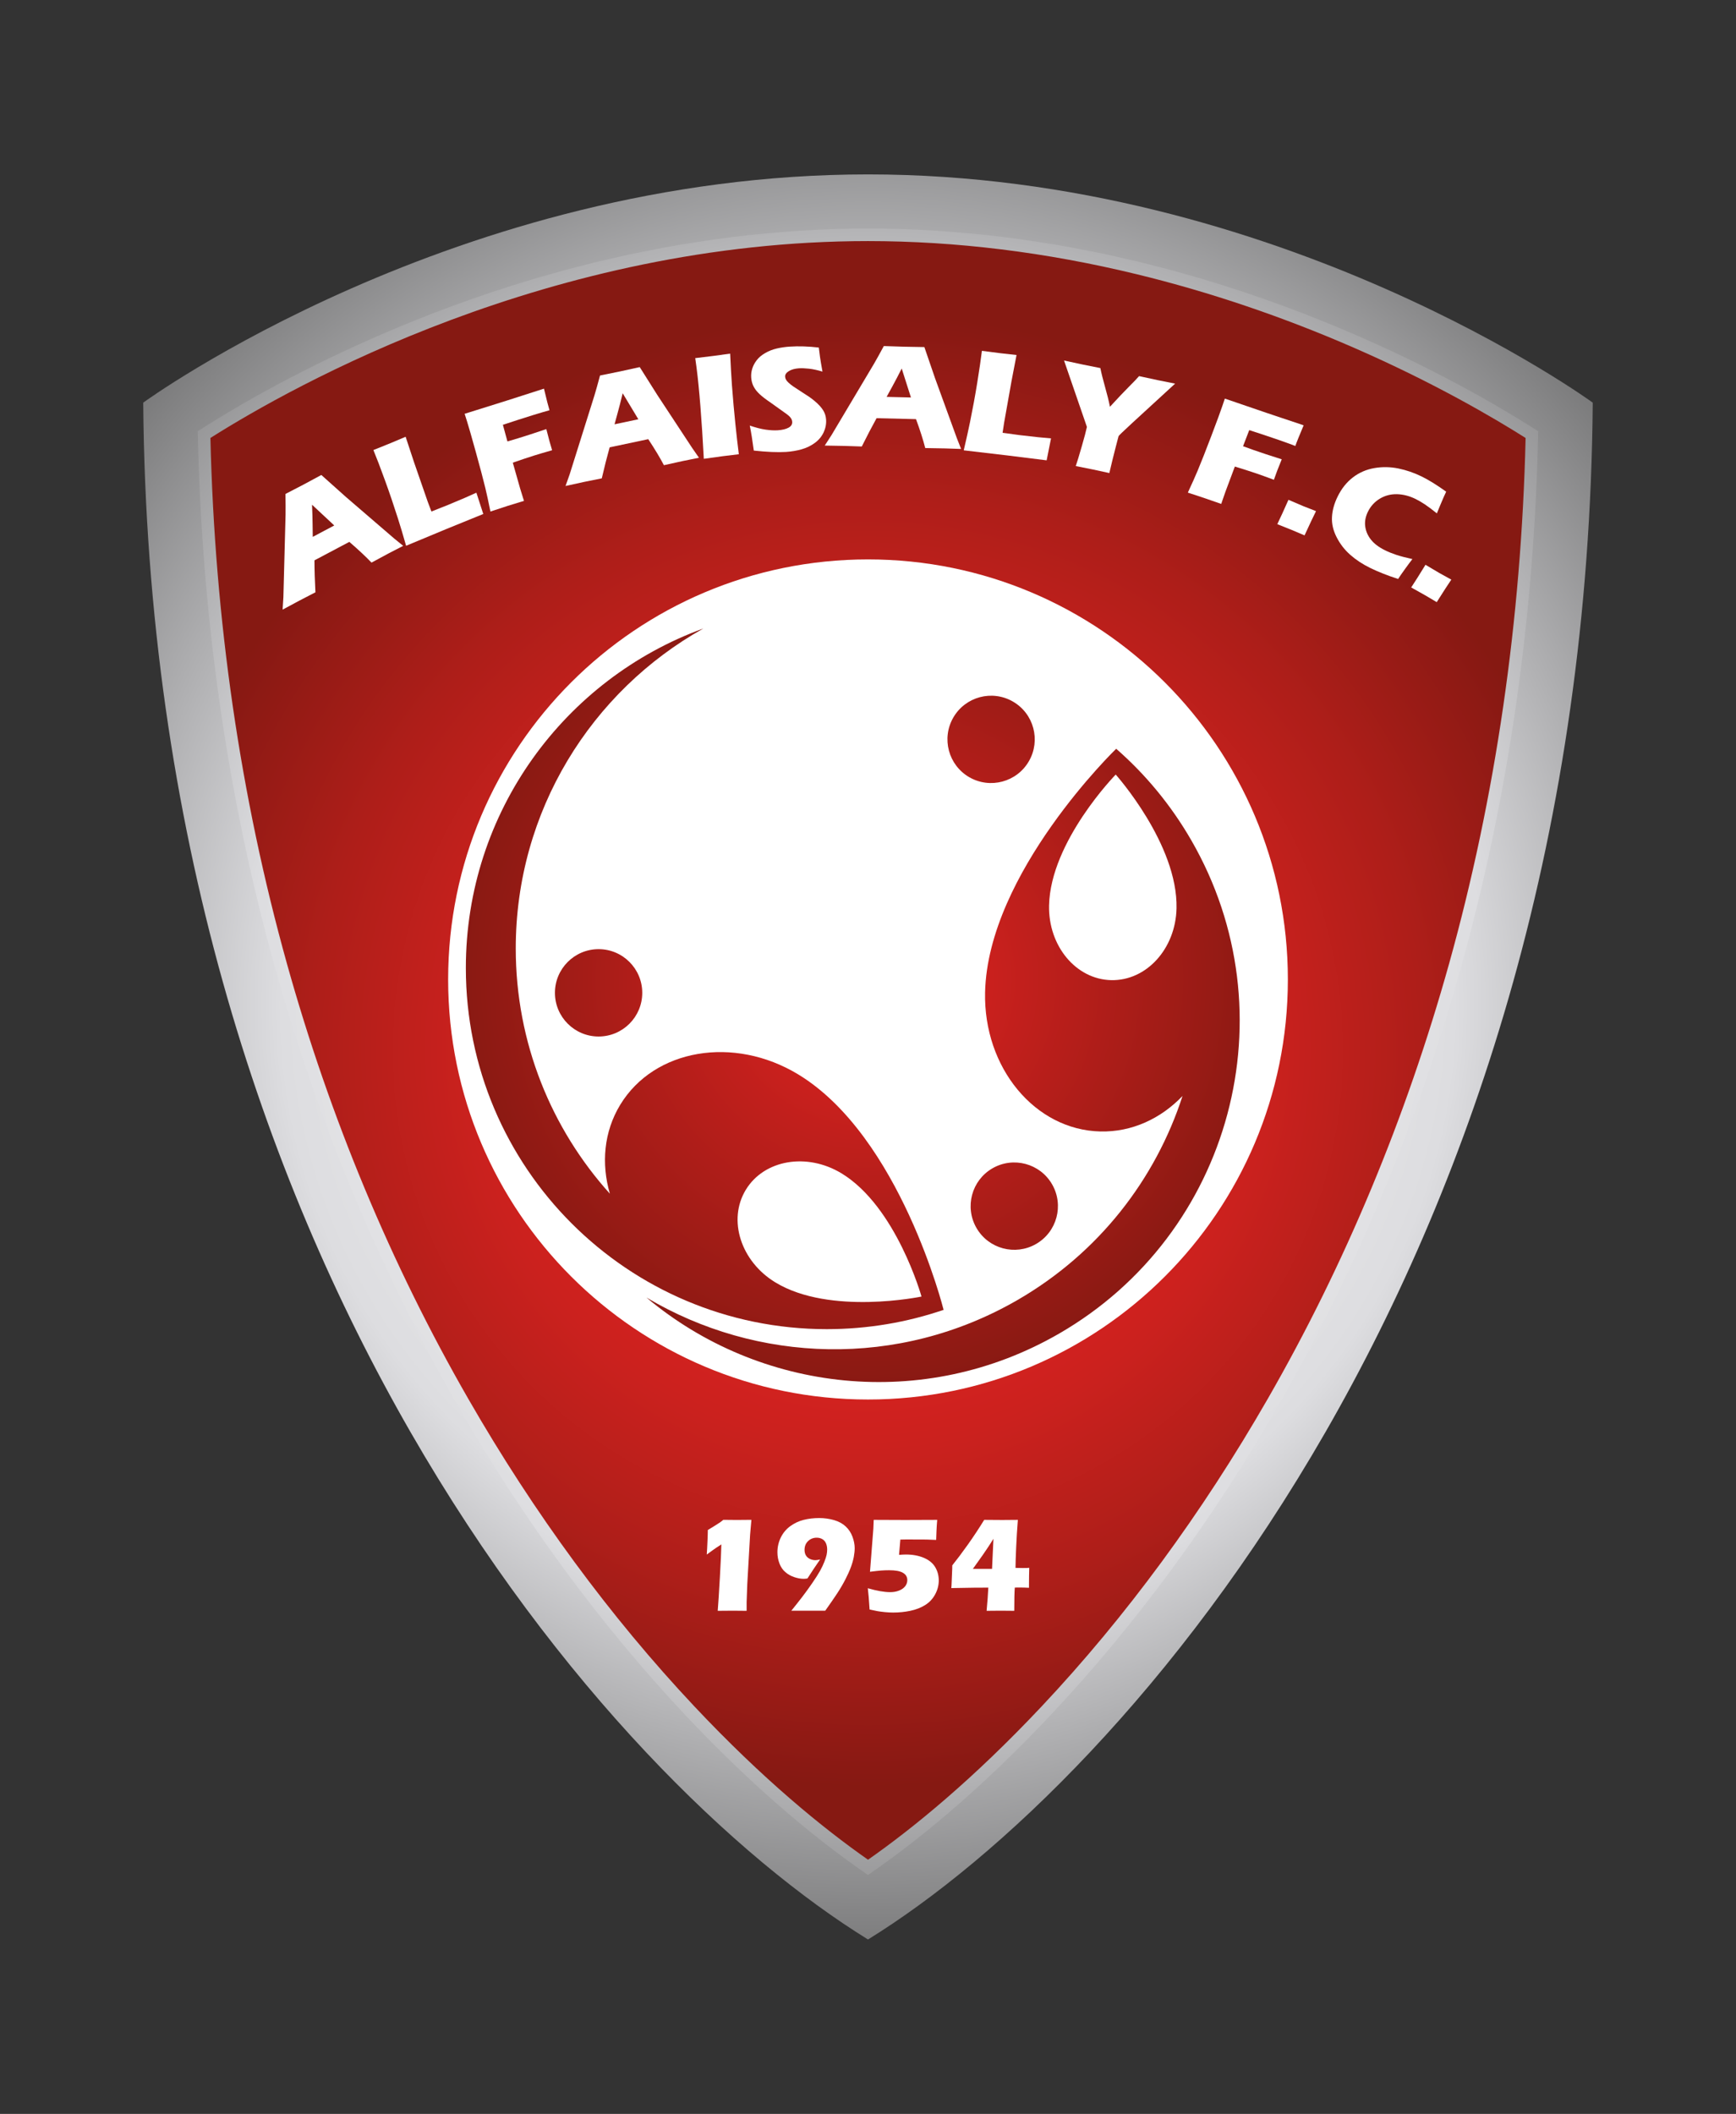
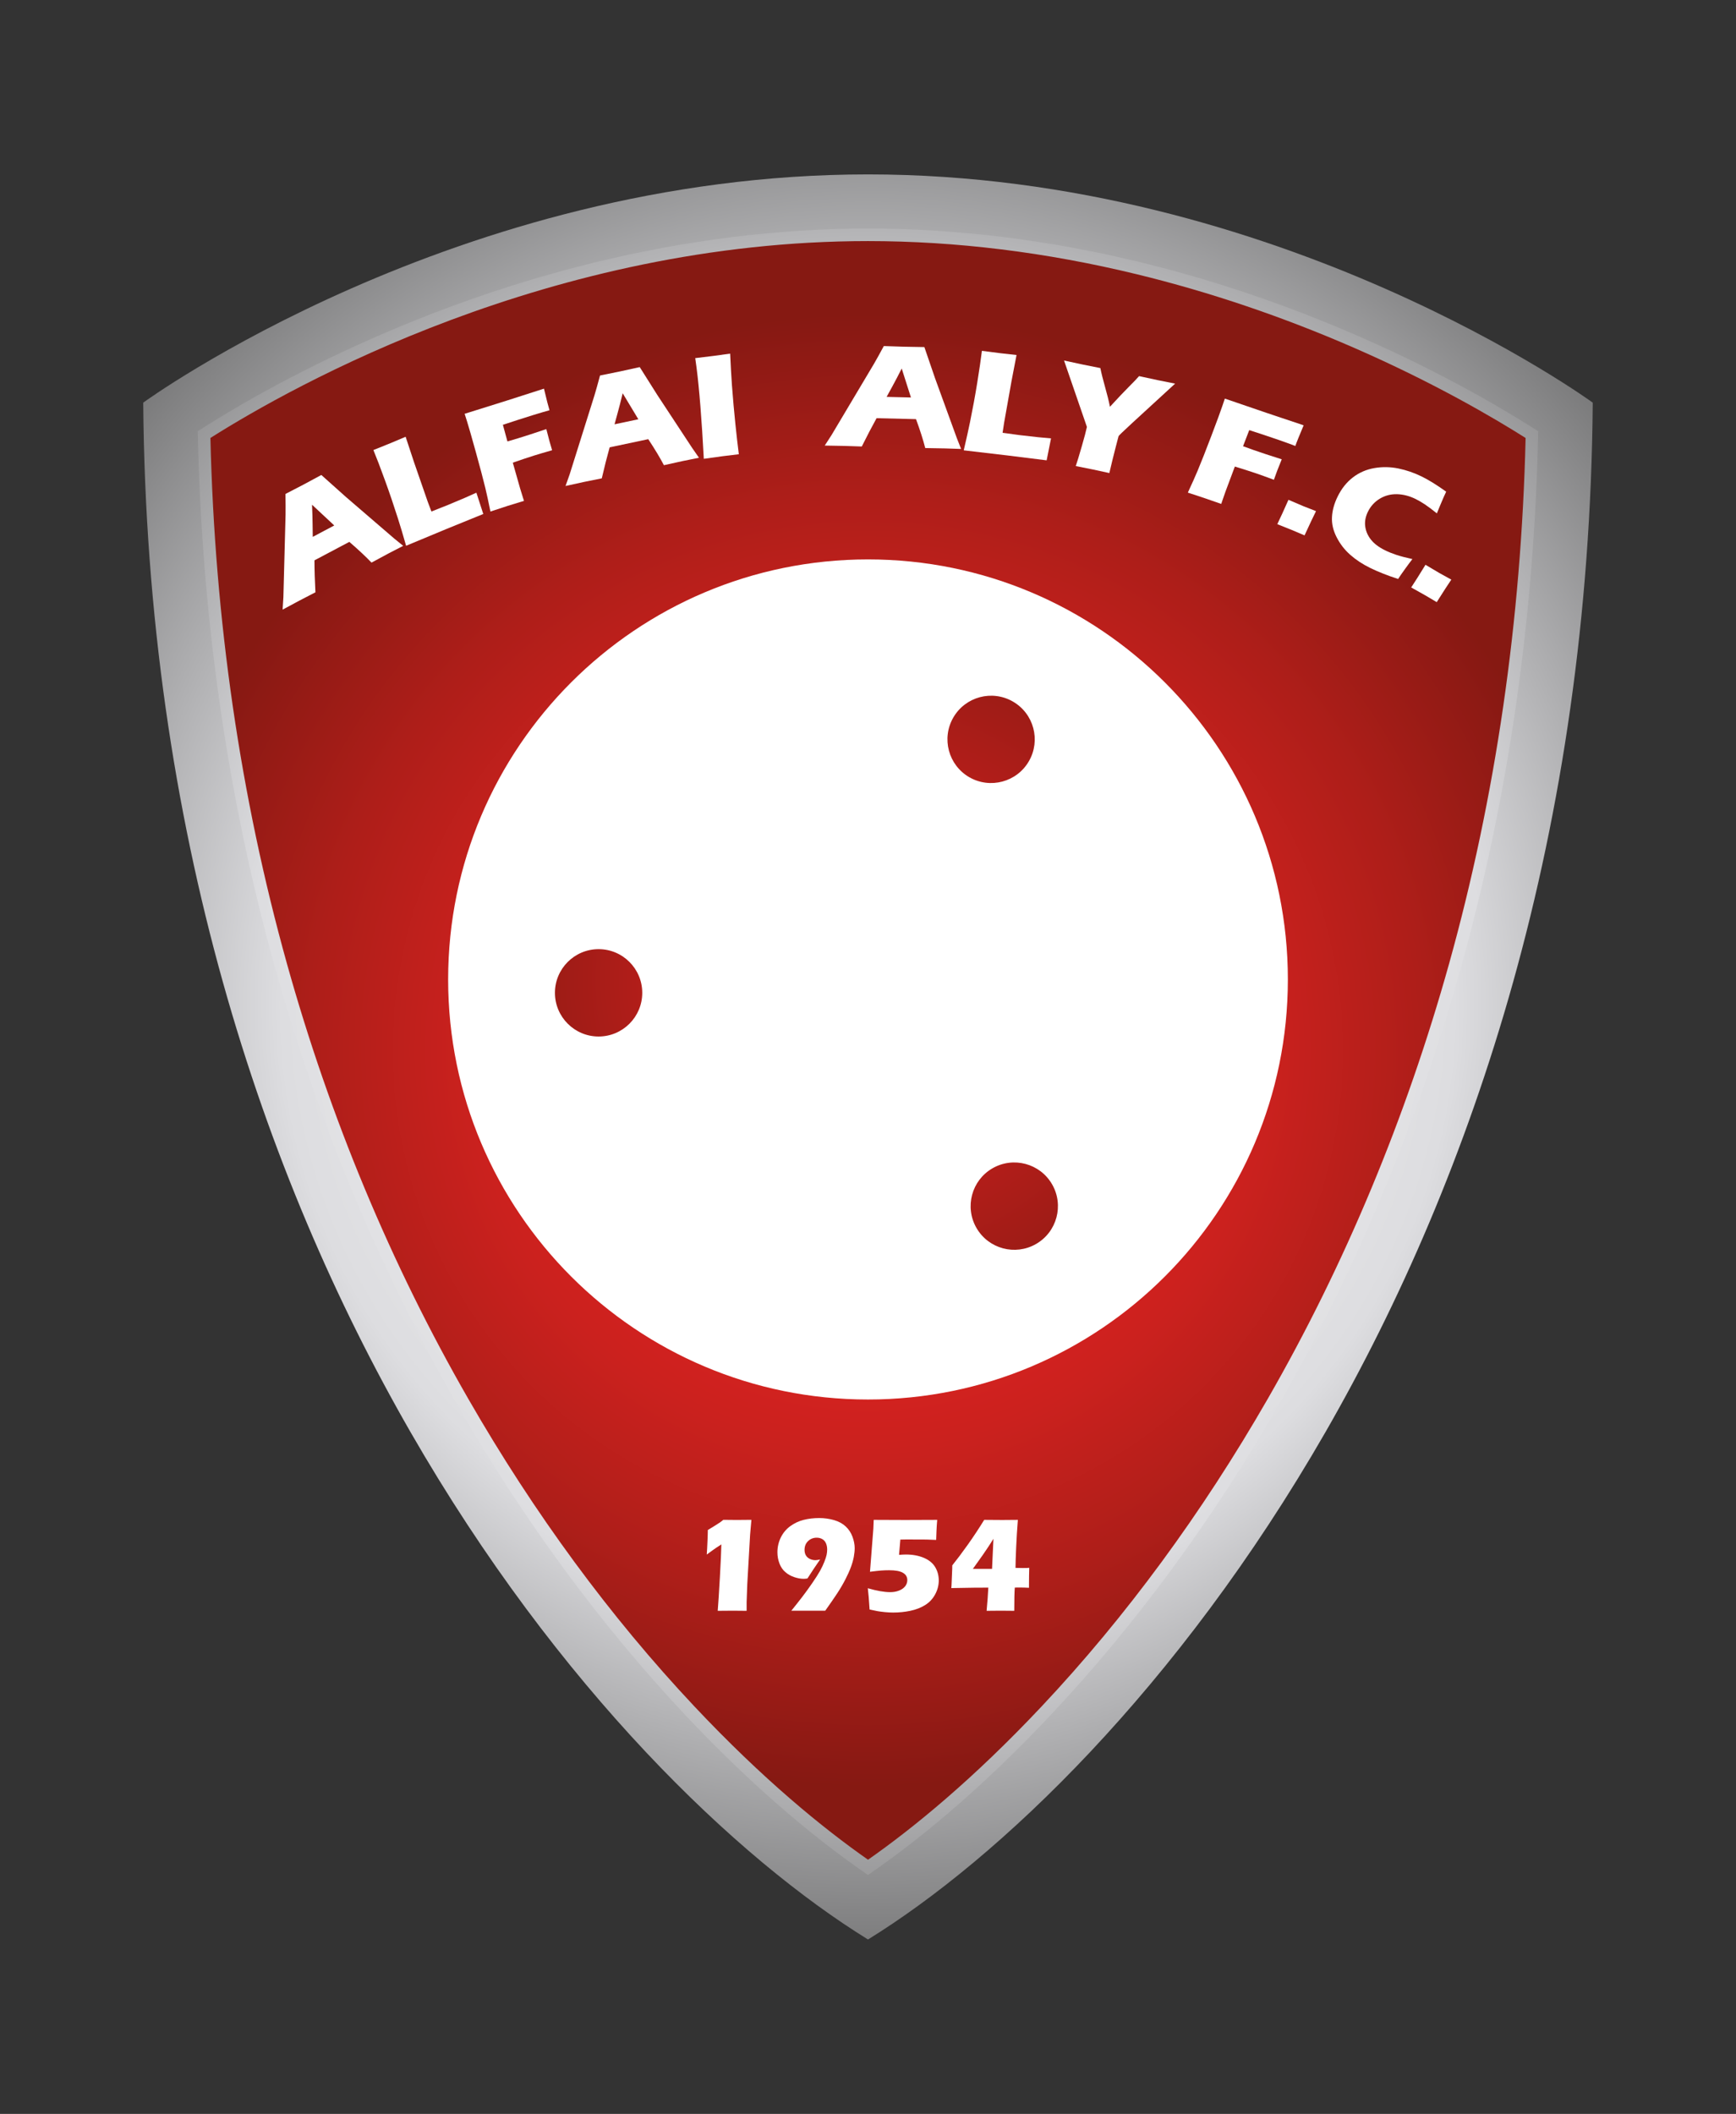
<svg xmlns="http://www.w3.org/2000/svg" version="1.1" id="Calque_1" x="0px" y="0px" viewBox="0 0 55.868 68" enable-background="new 0 0 55.868 68" xml:space="preserve">
  <rect x="0" y="0" width="55.868" height="68" fill="#333333" stroke="none" />
  <g>
    <radialGradient id="SVGID_1_" cx="30.755" cy="22.918" r="286.035" gradientTransform="matrix(0.12 0 0 0.12 24.24 29.578)" gradientUnits="userSpaceOnUse">
      <stop offset="0" style="stop-color:#FFFFFF" />
      <stop offset="0.55" style="stop-color:#DDDDE0" />
      <stop offset="1" style="stop-color:#595959" />
    </radialGradient>
    <path fill="url(#SVGID_1_)" d="M27.934,5.61c-13.258,0-23.325,7.342-23.325,7.342c0.223,27.558,14.936,44.26,23.325,49.437   c8.389-5.177,23.102-21.878,23.324-49.437C51.258,12.953,41.192,5.61,27.934,5.61z" />
    <radialGradient id="SVGID_00000065775641945797899820000011343696187581917345_" cx="30.757" cy="22.918" r="301.091" gradientTransform="matrix(0.12 0 0 0.12 24.24 29.578)" gradientUnits="userSpaceOnUse">
      <stop offset="0" style="stop-color:#FFFFFF" />
      <stop offset="0.55" style="stop-color:#DDDDE0" />
      <stop offset="1" style="stop-color:#595959" />
    </radialGradient>
    <path fill="url(#SVGID_00000065775641945797899820000011343696187581917345_)" d="M36.697,8.435   c-2.95-0.718-5.898-1.082-8.763-1.082c-2.885,0-5.853,0.369-8.823,1.097c-2.387,0.585-4.779,1.401-7.11,2.427   c-2.684,1.18-4.646,2.355-5.637,2.994c0.123,5.979,0.956,11.774,2.482,17.237c1.396,4.998,3.372,9.738,5.873,14.089   c2.134,3.711,4.601,7.064,7.331,9.968c2.348,2.495,4.388,4.125,5.883,5.148c1.495-1.023,3.536-2.653,5.883-5.148   c2.73-2.904,5.197-6.257,7.331-9.968c2.501-4.35,4.477-9.09,5.873-14.089c1.526-5.462,2.359-11.256,2.482-17.235   c-1.008-0.648-3.012-1.848-5.726-3.034C41.455,9.822,39.073,9.014,36.697,8.435z" />
    <radialGradient id="SVGID_00000036246765726426605110000007707935534711781809_" cx="30.759" cy="35.059" r="197.532" gradientTransform="matrix(0.12 0 0 0.12 24.24 29.578)" gradientUnits="userSpaceOnUse">
      <stop offset="0.2" style="stop-color:#E52322" />
      <stop offset="0.346" style="stop-color:#DE2321" />
      <stop offset="0.537" style="stop-color:#CB211E" />
      <stop offset="0.753" style="stop-color:#AE1E19" />
      <stop offset="0.986" style="stop-color:#881913" />
      <stop offset="1" style="stop-color:#861912" />
    </radialGradient>
    <path fill="url(#SVGID_00000036246765726426605110000007707935534711781809_)" d="M27.934,7.755   c-10.223,0-18.504,4.652-21.162,6.333c0.138,5.866,0.965,11.549,2.462,16.911c1.387,4.966,3.35,9.675,5.835,13.996   c2.118,3.684,4.566,7.013,7.275,9.893c2.208,2.347,4.138,3.918,5.591,4.935c1.453-1.017,3.382-2.588,5.59-4.935   c2.709-2.88,5.157-6.209,7.275-9.893c2.485-4.321,4.448-9.03,5.835-13.996c1.496-5.361,2.324-11.045,2.462-16.91   c-1.047-0.662-2.961-1.783-5.501-2.892c-2.299-1.004-4.657-1.802-7.008-2.374C33.674,8.114,30.763,7.755,27.934,7.755L27.934,7.755   z" />
    <path fill="#FFFFFF" d="M27.934,17.995c-7.463,0-13.512,6.05-13.512,13.512c0,7.462,6.05,13.512,13.512,13.512   c7.463,0,13.512-6.05,13.512-13.512C41.446,24.044,35.397,17.995,27.934,17.995z" />
    <path fill="#FFFFFF" d="M23.098,51.816c0.018-0.221,0.041-0.579,0.069-1.074c0.028-0.495,0.044-0.849,0.048-1.062   c-0.052,0.033-0.102,0.065-0.151,0.098c-0.049,0.032-0.155,0.108-0.319,0.228c0.009-0.121,0.016-0.264,0.023-0.428   c0.007-0.163,0.011-0.284,0.011-0.361c0.071-0.042,0.152-0.091,0.242-0.148c0.09-0.057,0.146-0.094,0.166-0.108   c0.02-0.015,0.051-0.039,0.091-0.072c0.125,0.003,0.269,0.004,0.431,0.004c0.155,0,0.312-0.002,0.473-0.004l-0.042,0.478   l-0.091,1.587l-0.021,0.583v0.279c-0.119-0.002-0.264-0.004-0.435-0.004C23.395,51.812,23.23,51.814,23.098,51.816z" />
    <path fill="#FFFFFF" d="M25.464,51.816c0.123-0.152,0.239-0.298,0.348-0.44c0.108-0.141,0.218-0.292,0.328-0.452   c0.11-0.16,0.194-0.291,0.251-0.394c0.057-0.104,0.104-0.201,0.139-0.292c0.036-0.091,0.06-0.166,0.072-0.223   c0.012-0.057,0.018-0.113,0.018-0.169c0-0.076-0.013-0.143-0.039-0.203c-0.026-0.059-0.066-0.104-0.119-0.134   c-0.053-0.03-0.112-0.045-0.177-0.045c-0.109,0-0.202,0.036-0.278,0.108c-0.076,0.072-0.115,0.167-0.115,0.285   c0,0.069,0.015,0.128,0.044,0.177c0.029,0.05,0.073,0.087,0.13,0.114c0.057,0.026,0.115,0.039,0.174,0.039   c0.036,0,0.088-0.007,0.153-0.023c-0.135,0.192-0.27,0.397-0.408,0.612c-0.048,0.007-0.088,0.011-0.122,0.011   c-0.092,0-0.193-0.018-0.301-0.054c-0.109-0.036-0.205-0.09-0.288-0.162c-0.084-0.072-0.147-0.165-0.19-0.278   c-0.043-0.114-0.065-0.233-0.065-0.36c0-0.169,0.037-0.327,0.109-0.476c0.073-0.148,0.175-0.27,0.306-0.365   c0.131-0.095,0.274-0.162,0.429-0.201c0.154-0.039,0.322-0.059,0.501-0.059c0.165,0,0.324,0.022,0.477,0.066   c0.152,0.044,0.278,0.113,0.375,0.204c0.098,0.091,0.17,0.201,0.218,0.329c0.047,0.127,0.072,0.251,0.072,0.369   c0,0.085-0.01,0.179-0.029,0.283c-0.02,0.104-0.051,0.215-0.094,0.33c-0.043,0.116-0.102,0.248-0.178,0.395   c-0.076,0.148-0.165,0.3-0.268,0.456c-0.103,0.156-0.23,0.339-0.379,0.549H25.464z" />
    <path fill="#FFFFFF" d="M27.985,51.774l-0.015-0.216c-0.004-0.07-0.009-0.133-0.014-0.19c-0.005-0.057-0.014-0.15-0.028-0.278   c0.289,0.084,0.53,0.126,0.72,0.126c0.103,0,0.197-0.016,0.283-0.05c0.086-0.033,0.152-0.079,0.199-0.139   c0.046-0.06,0.069-0.126,0.069-0.198c0-0.104-0.048-0.183-0.143-0.237c-0.094-0.054-0.242-0.081-0.444-0.081   c-0.09,0-0.178,0.003-0.264,0.01c-0.086,0.007-0.203,0.02-0.35,0.039l0.108-1.385c0.004-0.068,0.008-0.164,0.012-0.285   c0.351,0.003,0.69,0.004,1.014,0.004c0.412,0,0.755-0.002,1.029-0.004c-0.012,0.148-0.02,0.267-0.023,0.354l-0.011,0.292   l-0.28-0.011l-0.13-0.002h-0.204c-0.087-0.002-0.195-0.002-0.324-0.002c-0.044,0-0.115,0.002-0.214,0.004l-0.042,0.491   c0.094-0.007,0.166-0.011,0.219-0.011c0.219,0,0.411,0.036,0.578,0.106c0.166,0.071,0.289,0.17,0.365,0.298   c0.077,0.127,0.116,0.271,0.116,0.431c0,0.156-0.039,0.306-0.117,0.449c-0.078,0.144-0.186,0.259-0.323,0.343   c-0.136,0.085-0.294,0.146-0.475,0.184c-0.18,0.038-0.364,0.056-0.554,0.056c-0.072,0-0.157-0.004-0.254-0.013   c-0.098-0.01-0.18-0.02-0.248-0.032C28.177,51.815,28.091,51.797,27.985,51.774z" />
    <path fill="#FFFFFF" d="M31.751,51.816c0.012-0.127,0.024-0.263,0.034-0.405c0.01-0.143,0.017-0.256,0.021-0.341l-0.229,0.002   h-0.173l-0.79,0.013l0.007-0.067c0.001-0.015,0.003-0.062,0.006-0.139l0.017-0.407c0.002-0.037,0.002-0.077,0.002-0.118   c0.142-0.176,0.307-0.395,0.494-0.657c0.187-0.263,0.365-0.532,0.534-0.807c0.216,0.003,0.41,0.004,0.582,0.004   c0.163,0,0.329-0.002,0.501-0.004c-0.024,0.303-0.042,0.599-0.055,0.889c-0.013,0.289-0.02,0.509-0.021,0.657   c0.067,0.002,0.146,0.004,0.236,0.004c0.072,0,0.112,0,0.124-0.001c0.011-0.001,0.038-0.002,0.082-0.006   c-0.005,0.172-0.008,0.352-0.008,0.543v0.1c-0.084-0.006-0.208-0.009-0.371-0.009l-0.086,0.003   c-0.011,0.139-0.017,0.387-0.017,0.746c-0.139-0.002-0.283-0.004-0.431-0.004C32.07,51.812,31.917,51.814,31.751,51.816z    M31.926,50.467l0.045-0.968c-0.092,0.148-0.168,0.265-0.228,0.352c-0.059,0.087-0.102,0.149-0.128,0.187l-0.306,0.429H31.926z" />
    <radialGradient id="SVGID_00000129166254542467241260000014796524800415182483_" cx="30.763" cy="16.058" r="112.517" gradientTransform="matrix(0.12 0 0 0.12 24.24 29.578)" gradientUnits="userSpaceOnUse">
      <stop offset="0" style="stop-color:#E52322" />
      <stop offset="1" style="stop-color:#861912" />
    </radialGradient>
    <path fill="url(#SVGID_00000129166254542467241260000014796524800415182483_)" d="M20.669,31.937c0-0.775-0.629-1.405-1.405-1.405   c-0.775,0-1.405,0.629-1.405,1.405c0,0.775,0.629,1.405,1.405,1.405C20.041,33.342,20.669,32.712,20.669,31.937z" />
    <radialGradient id="SVGID_00000111150546062378341010000011017486801956962750_" cx="30.759" cy="15.88" r="112.711" gradientTransform="matrix(0.12 0 0 0.12 24.24 29.578)" gradientUnits="userSpaceOnUse">
      <stop offset="0" style="stop-color:#E52322" />
      <stop offset="1" style="stop-color:#861912" />
    </radialGradient>
-     <path fill="url(#SVGID_00000111150546062378341010000011017486801956962750_)" d="M30.367,42.135c0,0-1.392-5.578-4.677-7.573   c-2.075-1.259-4.638-0.822-5.731,0.978c-0.526,0.867-0.614,1.89-0.332,2.859c-1.882-2.089-3.029-4.855-3.029-7.889   c0-4.423,2.436-8.277,6.039-10.294c-4.46,1.623-7.645,5.9-7.645,10.921c0,6.417,5.202,11.619,11.618,11.619   C27.926,42.755,29.189,42.537,30.367,42.135z M24.001,38.274c0.588-0.97,1.966-1.206,3.081-0.53   c1.765,1.071,2.574,3.963,2.574,3.963s-2.939,0.616-4.703-0.455C23.839,40.575,23.413,39.242,24.001,38.274z" />
    <radialGradient id="SVGID_00000121960548087812682510000006599662278395681966_" cx="30.754" cy="16.058" r="112.51" gradientTransform="matrix(0.12 0 0 0.12 24.24 29.578)" gradientUnits="userSpaceOnUse">
      <stop offset="0" style="stop-color:#E52322" />
      <stop offset="1" style="stop-color:#861912" />
    </radialGradient>
    <path fill="url(#SVGID_00000121960548087812682510000006599662278395681966_)" d="M33.344,40.015   c0.672-0.388,0.902-1.247,0.514-1.919c-0.387-0.671-1.247-0.902-1.919-0.514c-0.671,0.387-0.902,1.247-0.514,1.919   C31.813,40.173,32.672,40.403,33.344,40.015z" />
    <radialGradient id="SVGID_00000134209105966101914970000000585538264895428268_" cx="30.759" cy="16.059" r="112.508" gradientTransform="matrix(0.12 0 0 0.12 24.24 29.578)" gradientUnits="userSpaceOnUse">
      <stop offset="0" style="stop-color:#E52322" />
      <stop offset="1" style="stop-color:#861912" />
    </radialGradient>
-     <path fill="url(#SVGID_00000134209105966101914970000000585538264895428268_)" d="M35.921,24.086c0,0-4.134,3.994-4.219,7.837   c-0.053,2.426,1.607,4.427,3.712,4.474c1.014,0.022,1.944-0.413,2.642-1.142c-0.868,2.675-2.69,5.051-5.317,6.567   c-3.831,2.211-8.386,2.029-11.935-0.083c3.636,3.051,8.933,3.671,13.28,1.16c5.558-3.209,7.462-10.314,4.253-15.871   C37.68,25.89,36.859,24.905,35.921,24.086z M35.76,31.529c-1.133-0.025-2.027-1.1-1.999-2.403c0.045-2.064,2.145-4.21,2.145-4.21   s2.003,2.237,1.957,4.301C37.835,30.52,36.894,31.554,35.76,31.529z" />
    <radialGradient id="SVGID_00000008839148174812962020000016893103636658977720_" cx="30.755" cy="16.057" r="112.51" gradientTransform="matrix(0.12 0 0 0.12 24.24 29.578)" gradientUnits="userSpaceOnUse">
      <stop offset="0" style="stop-color:#E52322" />
      <stop offset="1" style="stop-color:#861912" />
    </radialGradient>
    <path fill="url(#SVGID_00000008839148174812962020000016893103636658977720_)" d="M33.112,24.486   c0.388-0.671,0.158-1.531-0.514-1.918c-0.672-0.388-1.531-0.158-1.919,0.514c-0.388,0.672-0.157,1.531,0.514,1.919   C31.865,25.388,32.725,25.158,33.112,24.486z" />
    <g>
      <path fill="#FFFFFF" d="M9.095,19.61L9.12,19.21l0.07-2.658l0.001-0.294c0-0.086-0.001-0.209-0.004-0.369    c0.263-0.135,0.454-0.235,0.575-0.298c0.21-0.111,0.402-0.215,0.579-0.312l0.789,0.705l1.554,1.337l0.292,0.238    c-0.259,0.133-0.415,0.214-0.471,0.243c-0.125,0.066-0.308,0.165-0.549,0.296c-0.188-0.197-0.426-0.419-0.714-0.667l-1.122,0.594    c0.001,0.315,0.011,0.658,0.031,1.028c-0.278,0.144-0.448,0.232-0.511,0.265C9.526,19.377,9.345,19.475,9.095,19.61z     M10.065,17.27l0.692-0.367c-0.433-0.403-0.671-0.625-0.715-0.667c0.011,0.258,0.017,0.47,0.018,0.638L10.065,17.27z" />
    </g>
    <g>
      <path fill="#FFFFFF" d="M13.069,17.556c-0.103-0.362-0.191-0.656-0.264-0.882c-0.131-0.413-0.269-0.819-0.415-1.22    c-0.146-0.401-0.27-0.727-0.373-0.977c0.212-0.084,0.4-0.159,0.563-0.227c0.11-0.045,0.268-0.112,0.474-0.2l0.271,0.82    l0.442,1.274l0.117,0.31c0.269-0.106,0.444-0.175,0.525-0.208c0.409-0.168,0.717-0.301,0.922-0.397l0.222,0.685    c-0.41,0.165-0.8,0.324-1.17,0.476C13.882,17.217,13.445,17.399,13.069,17.556z" />
    </g>
    <g>
      <path fill="#FFFFFF" d="M15.783,16.455c-0.064-0.318-0.119-0.571-0.165-0.761c-0.068-0.281-0.17-0.665-0.305-1.153    c-0.135-0.487-0.229-0.814-0.281-0.98l-0.079-0.25c0.483-0.15,0.932-0.291,1.348-0.422c0.418-0.133,0.82-0.262,1.205-0.387    c0.085,0.356,0.144,0.587,0.178,0.695l-0.212,0.06l-0.169,0.051l-0.169,0.051l-0.473,0.15c-0.055,0.017-0.213,0.069-0.477,0.156    l0.146,0.535l0.351-0.104l0.389-0.123c0.112-0.036,0.283-0.092,0.512-0.17c0.073,0.292,0.135,0.518,0.186,0.68    c-0.26,0.074-0.453,0.131-0.577,0.17c-0.212,0.067-0.441,0.144-0.688,0.23l0.234,0.824l0.094,0.305l0.032,0.1l-0.519,0.159    C16.304,16.285,16.117,16.346,15.783,16.455z" />
    </g>
    <g>
      <path fill="#FFFFFF" d="M18.2,15.633l0.134-0.378l0.797-2.537l0.082-0.283c0.024-0.083,0.056-0.201,0.097-0.356    c0.29-0.058,0.502-0.101,0.635-0.129c0.232-0.049,0.446-0.096,0.643-0.141l0.565,0.895l1.127,1.712l0.215,0.309    c-0.286,0.058-0.459,0.092-0.52,0.105c-0.138,0.029-0.341,0.074-0.609,0.134c-0.126-0.241-0.294-0.52-0.504-0.837l-1.242,0.263    c-0.085,0.303-0.17,0.636-0.253,0.997c-0.307,0.062-0.495,0.099-0.564,0.114C18.679,15.527,18.478,15.571,18.2,15.633z     M19.777,13.649l0.766-0.162c-0.306-0.506-0.474-0.786-0.504-0.837c-0.06,0.251-0.113,0.457-0.158,0.618L19.777,13.649z" />
    </g>
    <g>
      <path fill="#FFFFFF" d="M22.65,14.759c-0.068-1.275-0.146-2.254-0.234-2.935l-0.042-0.304c0.292-0.035,0.488-0.058,0.586-0.071    c0.045-0.006,0.224-0.031,0.538-0.074c0.016,0.358,0.035,0.696,0.057,1.014c0.034,0.443,0.07,0.857,0.11,1.241    c0.04,0.384,0.077,0.711,0.112,0.982l-0.513,0.062C23.164,14.687,22.959,14.715,22.65,14.759z" />
    </g>
    <g>
-       <path fill="#FFFFFF" d="M24.259,14.494c-0.045-0.336-0.088-0.604-0.13-0.804c0.194,0.066,0.365,0.11,0.514,0.131    c0.149,0.021,0.279,0.028,0.39,0.02c0.146-0.01,0.261-0.038,0.345-0.084c0.084-0.046,0.123-0.109,0.117-0.188    c-0.002-0.027-0.008-0.052-0.018-0.076c-0.01-0.024-0.028-0.051-0.054-0.08c-0.026-0.029-0.061-0.06-0.108-0.094l-0.5-0.357    c-0.117-0.081-0.199-0.14-0.245-0.177c-0.095-0.075-0.169-0.145-0.223-0.211c-0.055-0.066-0.095-0.135-0.123-0.205    c-0.027-0.071-0.044-0.146-0.049-0.227c-0.007-0.097,0.005-0.192,0.035-0.287c0.03-0.095,0.078-0.185,0.145-0.271    c0.066-0.086,0.157-0.162,0.272-0.228c0.115-0.067,0.24-0.115,0.374-0.146c0.135-0.031,0.274-0.051,0.418-0.06    c0.283-0.019,0.594-0.009,0.932,0.03c0.012,0.109,0.025,0.209,0.038,0.299c0.013,0.091,0.039,0.249,0.08,0.475    c-0.158-0.048-0.302-0.079-0.431-0.094c-0.129-0.014-0.239-0.018-0.332-0.012c-0.13,0.009-0.238,0.039-0.321,0.091    c-0.084,0.052-0.123,0.112-0.118,0.18c0.002,0.032,0.011,0.062,0.027,0.091c0.015,0.029,0.043,0.063,0.083,0.1    c0.04,0.038,0.091,0.079,0.155,0.123c0.064,0.044,0.163,0.109,0.299,0.196l0.19,0.123c0.057,0.038,0.118,0.084,0.184,0.138    c0.066,0.054,0.123,0.108,0.173,0.162c0.049,0.054,0.087,0.104,0.115,0.15c0.027,0.046,0.049,0.092,0.064,0.14    c0.015,0.047,0.024,0.099,0.028,0.154c0.01,0.143-0.017,0.28-0.08,0.415c-0.064,0.134-0.159,0.247-0.285,0.339    c-0.127,0.092-0.269,0.16-0.425,0.204c-0.156,0.044-0.322,0.072-0.499,0.084C25.024,14.554,24.678,14.54,24.259,14.494z" />
-     </g>
+       </g>
    <g>
      <path fill="#FFFFFF" d="M26.542,14.333l0.218-0.337l1.361-2.284l0.145-0.256c0.042-0.075,0.101-0.183,0.177-0.324    c0.296,0.011,0.512,0.018,0.647,0.021c0.237,0.006,0.457,0.01,0.658,0.012l0.343,1l0.701,1.926l0.138,0.351    c-0.291-0.01-0.468-0.016-0.53-0.018c-0.141-0.004-0.349-0.007-0.624-0.011c-0.067-0.263-0.166-0.574-0.297-0.93l-1.269-0.031    c-0.152,0.275-0.311,0.579-0.476,0.911c-0.313-0.011-0.505-0.017-0.575-0.019C27.032,14.341,26.826,14.337,26.542,14.333z     M28.533,12.767l0.783,0.019c-0.18-0.563-0.28-0.874-0.297-0.931c-0.117,0.23-0.215,0.418-0.296,0.565L28.533,12.767z" />
    </g>
    <g>
      <path fill="#FFFFFF" d="M31.015,14.486c0.086-0.367,0.153-0.666,0.2-0.898c0.087-0.424,0.165-0.846,0.233-1.267    c0.068-0.421,0.119-0.766,0.152-1.035c0.227,0.031,0.427,0.056,0.603,0.077c0.118,0.014,0.289,0.033,0.511,0.057l-0.163,0.848    l-0.236,1.328l-0.05,0.327c0.286,0.04,0.473,0.064,0.56,0.075c0.439,0.053,0.772,0.087,0.999,0.104l-0.141,0.706    c-0.439-0.056-0.857-0.108-1.254-0.156C31.89,14.587,31.419,14.532,31.015,14.486z" />
    </g>
    <g>
      <path fill="#FFFFFF" d="M34.62,14.992c0.042-0.122,0.107-0.331,0.192-0.628c0.086-0.297,0.141-0.507,0.167-0.631l-0.736-2.136    c0.248,0.055,0.452,0.099,0.613,0.132c0.155,0.032,0.34,0.069,0.556,0.111c0.033,0.169,0.085,0.372,0.152,0.611    c0.068,0.238,0.12,0.45,0.156,0.634c0.254-0.276,0.457-0.49,0.609-0.642c0.152-0.152,0.262-0.267,0.329-0.344    c0.209,0.047,0.41,0.09,0.603,0.13c0.102,0.021,0.288,0.058,0.557,0.111l-1.397,1.282c-0.278,0.257-0.418,0.392-0.422,0.406    l-0.007,0.023l-0.005,0.023l-0.007,0.023l-0.091,0.35c-0.06,0.232-0.123,0.489-0.188,0.77c-0.232-0.051-0.41-0.09-0.536-0.116    C35.035,15.073,34.853,15.037,34.62,14.992z" />
    </g>
    <g>
      <path fill="#FFFFFF" d="M38.227,15.846c0.137-0.294,0.243-0.531,0.318-0.711c0.112-0.267,0.257-0.637,0.437-1.109    c0.179-0.473,0.297-0.791,0.352-0.956l0.084-0.248c0.479,0.165,0.924,0.318,1.336,0.457c0.416,0.141,0.815,0.274,1.2,0.402    c-0.142,0.337-0.232,0.559-0.267,0.665l-0.205-0.077l-0.166-0.059l-0.166-0.059l-0.47-0.159c-0.055-0.018-0.214-0.071-0.477-0.156    l-0.199,0.518l0.344,0.124l0.387,0.131c0.112,0.037,0.283,0.093,0.514,0.166c-0.114,0.278-0.198,0.497-0.252,0.658    c-0.254-0.094-0.442-0.162-0.566-0.204c-0.21-0.071-0.44-0.145-0.691-0.221L39.44,15.81l-0.105,0.301l-0.033,0.099l-0.513-0.178    C38.748,16.018,38.561,15.956,38.227,15.846z" />
    </g>
    <g>
      <path fill="#FFFFFF" d="M41.106,16.861c0.093-0.191,0.213-0.453,0.359-0.783l0.478,0.204c0.051,0.021,0.188,0.074,0.409,0.16    c-0.078,0.155-0.201,0.415-0.369,0.78l-0.404-0.171C41.55,17.038,41.392,16.975,41.106,16.861z" />
    </g>
    <g>
      <path fill="#FFFFFF" d="M45.454,17.984c-0.059,0.075-0.138,0.181-0.237,0.318c-0.099,0.137-0.173,0.245-0.223,0.322    c-0.346-0.112-0.645-0.231-0.899-0.355c-0.245-0.12-0.457-0.26-0.64-0.421c-0.183-0.161-0.329-0.35-0.44-0.568    c-0.112-0.218-0.161-0.434-0.149-0.649c0.011-0.215,0.072-0.433,0.18-0.654c0.126-0.258,0.29-0.464,0.493-0.62    c0.203-0.156,0.434-0.256,0.691-0.3c0.258-0.044,0.516-0.039,0.773,0.013c0.257,0.053,0.507,0.139,0.75,0.258    c0.223,0.109,0.486,0.272,0.788,0.488l-0.083,0.181c-0.035,0.08-0.073,0.168-0.113,0.265l-0.104,0.252    c-0.157-0.126-0.287-0.224-0.389-0.291c-0.103-0.068-0.201-0.125-0.294-0.171c-0.204-0.1-0.406-0.151-0.607-0.155    c-0.201-0.003-0.384,0.046-0.55,0.147c-0.165,0.101-0.292,0.24-0.379,0.418c-0.079,0.162-0.108,0.321-0.086,0.475    c0.021,0.155,0.083,0.296,0.186,0.425c0.103,0.129,0.252,0.241,0.448,0.338c0.107,0.053,0.227,0.102,0.361,0.147    C45.068,17.892,45.241,17.938,45.454,17.984z" />
    </g>
    <g>
      <path fill="#FFFFFF" d="M45.415,18.897c0.117-0.177,0.271-0.42,0.46-0.729l0.447,0.265c0.048,0.028,0.176,0.098,0.384,0.212    c-0.098,0.143-0.254,0.385-0.469,0.724l-0.378-0.223C45.831,19.131,45.683,19.048,45.415,18.897z" />
    </g>
  </g>
</svg>